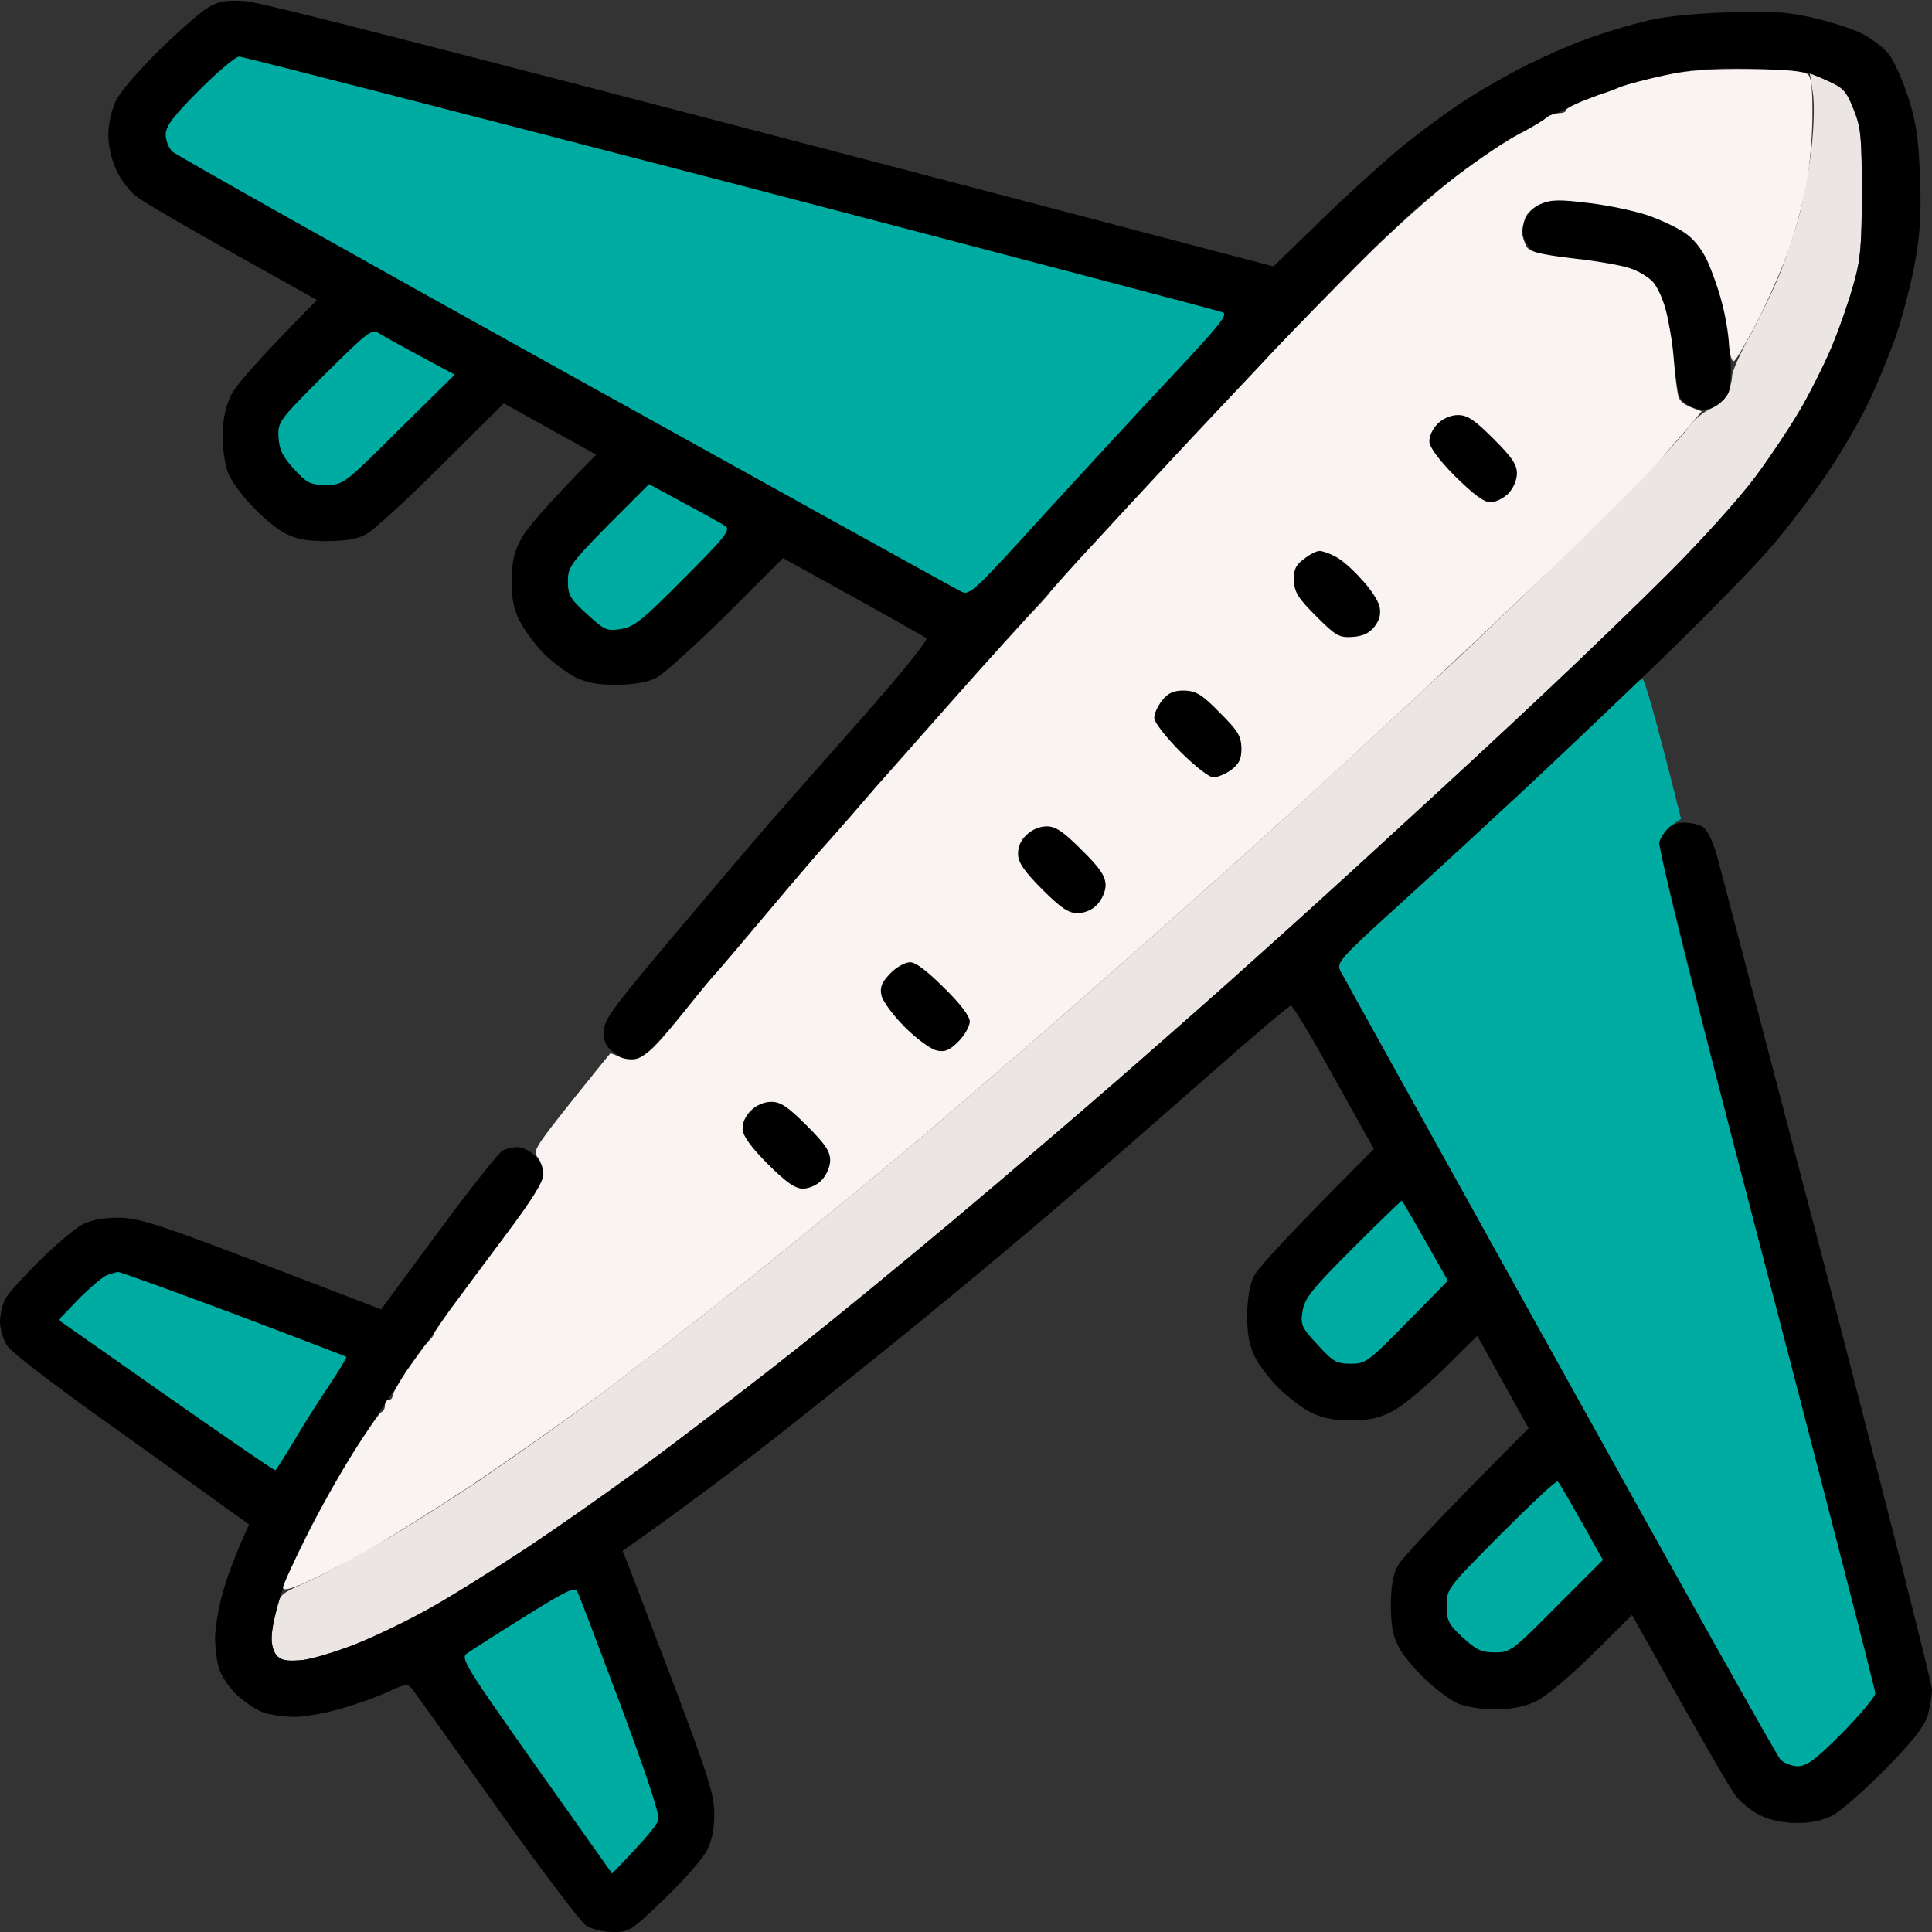
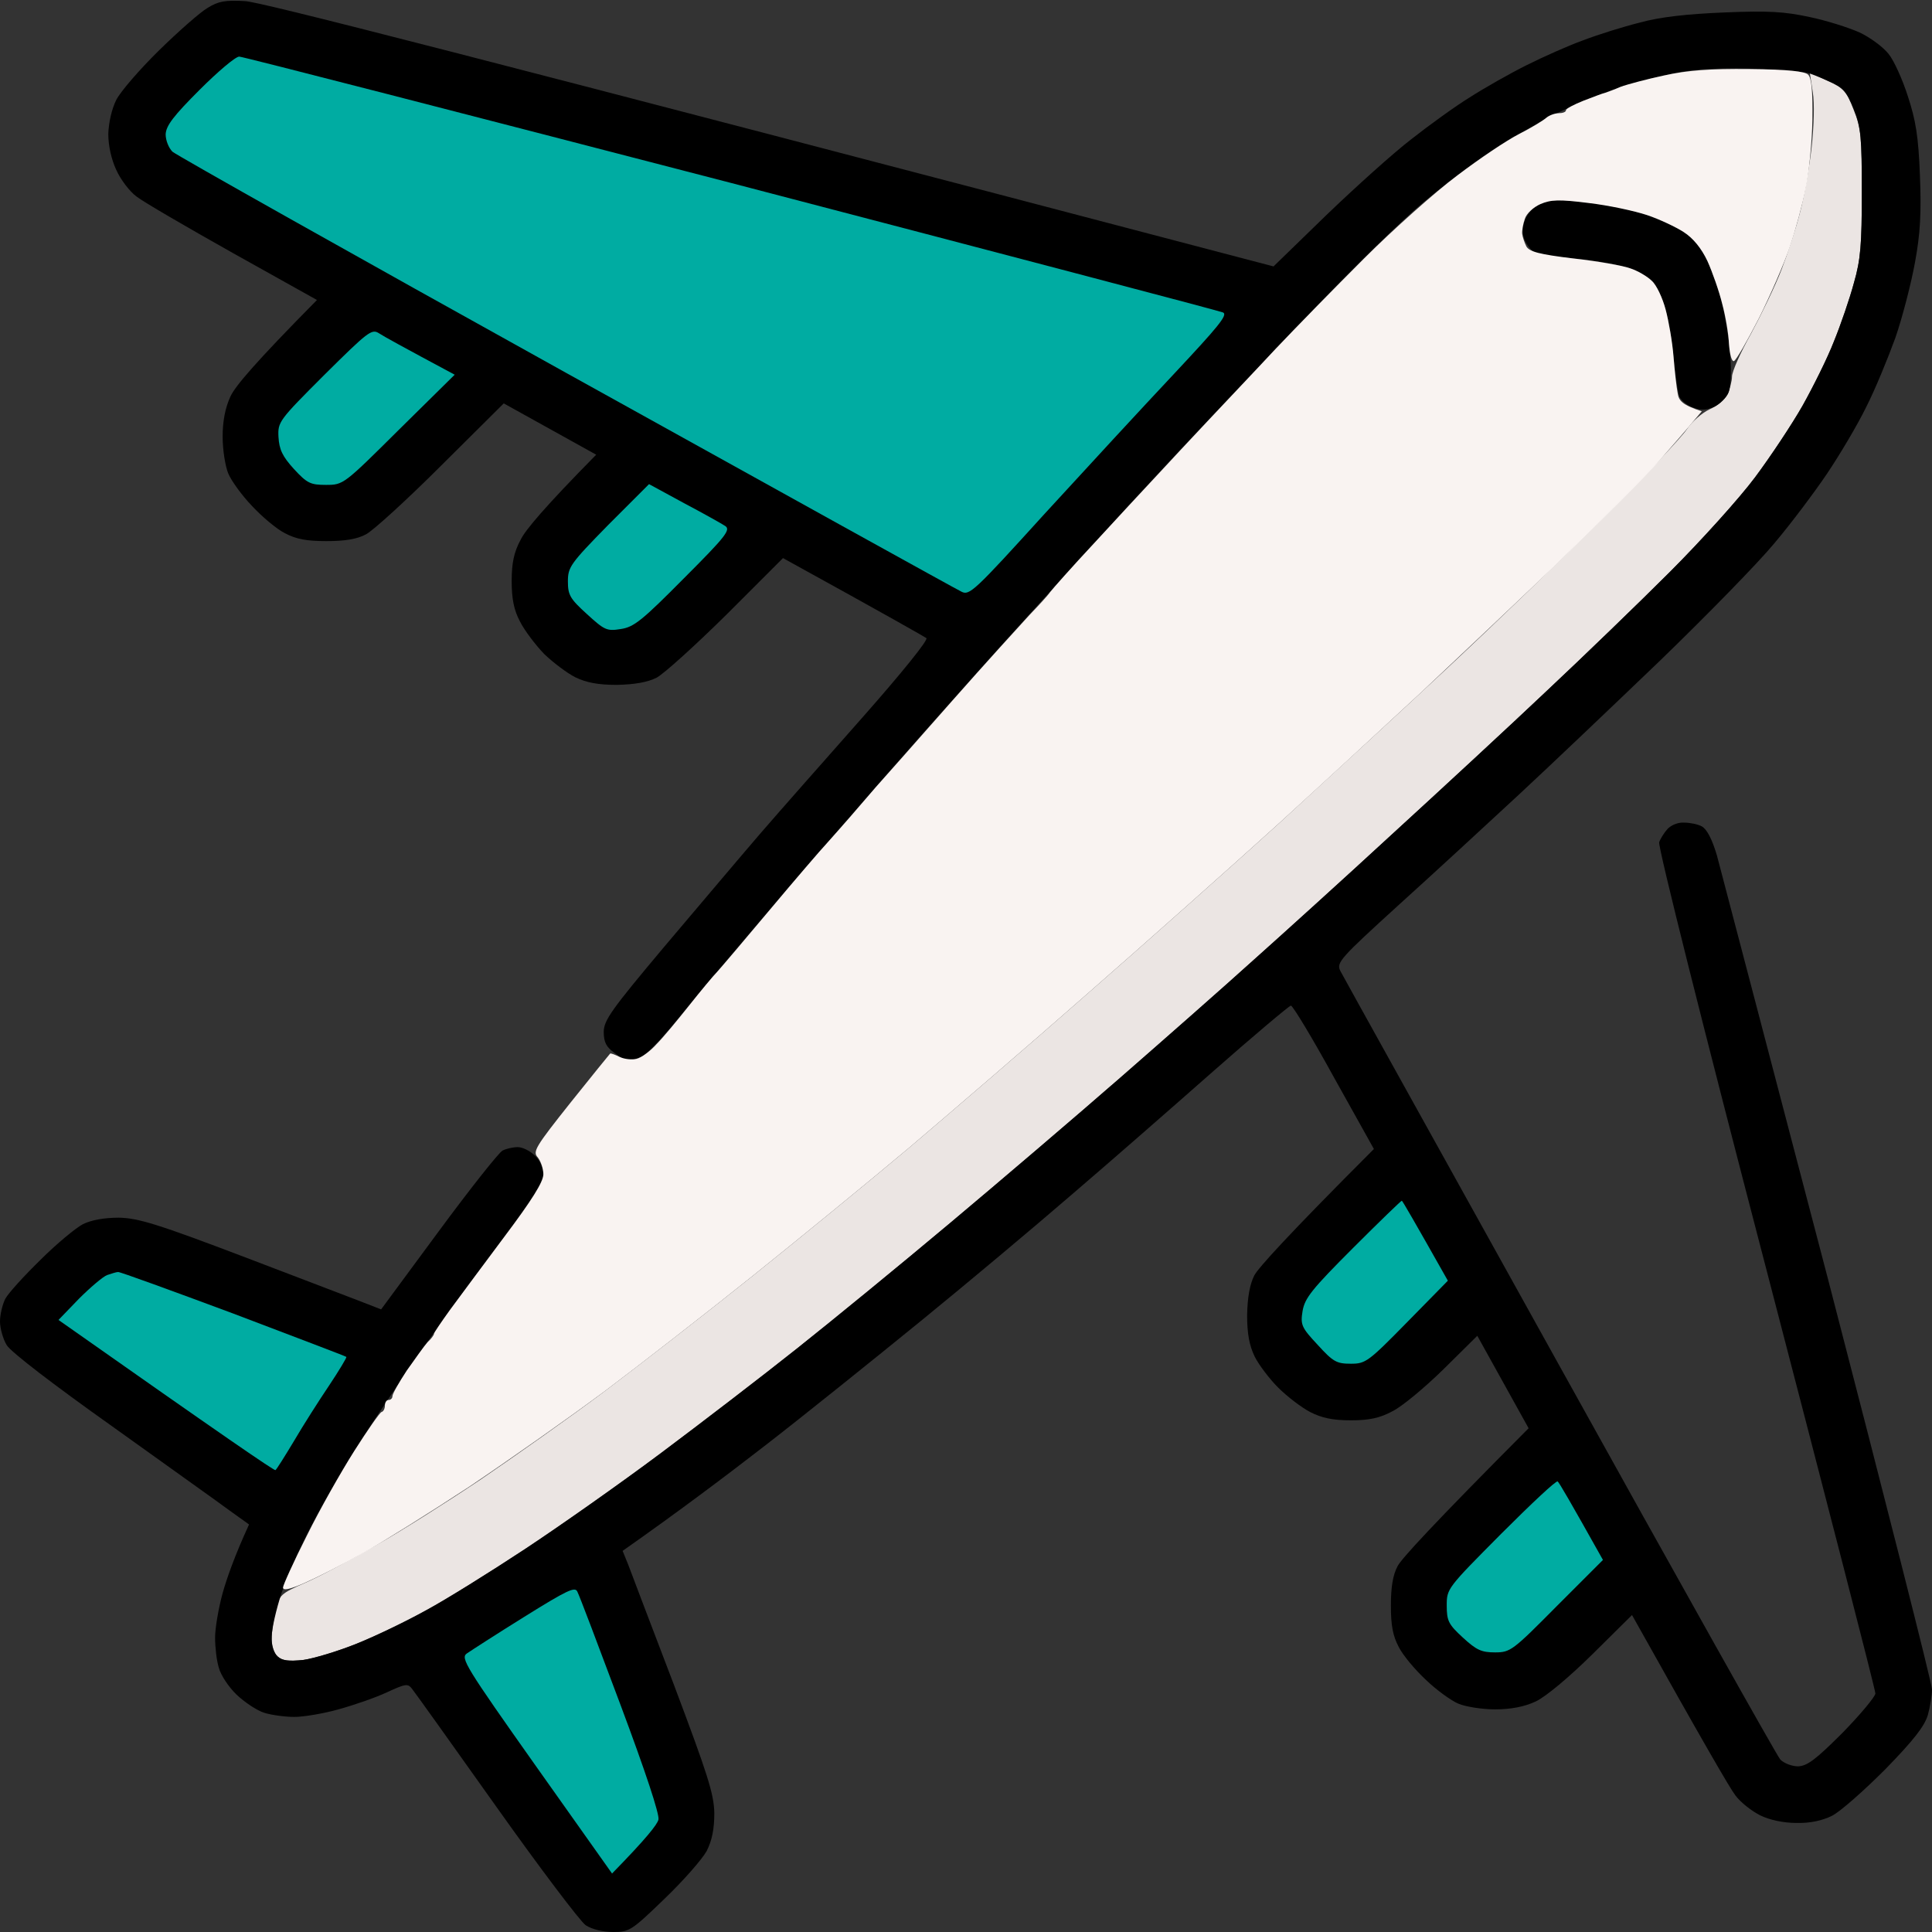
<svg xmlns="http://www.w3.org/2000/svg" viewBox="0 0 512 512" width="512" height="512">
  <rect x="0" y="0" width="512" height="512" fill="#333333" stroke="none" />
  <title>image</title>
  <style>		.s0 { fill: #00aca2 } 		.s1 { fill: #ebe5e3 } 		.s2 { fill: #000000 } 		.s3 { fill: #f9f3f1 } 	</style>
  <g id="Background">
-     <path id="Path 0" class="s0" d="m432.4 182.1c-1 1.2-11.6 11.2-23.4 22.3-11.8 11.1-29 27-38.2 35.4-15.7 14.2-16.7 15.3-15.6 17.5 0.6 1.2 26.8 48.3 58.1 104.7 31.3 56.4 57.6 103.3 58.5 104.3 1 1 3.1 1.8 4.7 1.8 2.4-0.1 4.6-1.7 11.7-8.8 4.8-4.9 8.7-9.6 8.8-10.5 0-1-13-51.7-29-112.8-23.8-90.9-28.8-111.5-28-113.5 0.6-1.4 2-3.2 3.3-4l2.2-1.5c-7.2-28.7-9.7-37-10.2-37-0.6 0-1.9 1-2.9 2.1z" />
    <path id="Path 1" class="s1" d="m480.4 24.4c0.5 3 0.3 9-0.3 14.6-0.6 5.2-1.9 12.9-3 17-1 4.1-3.3 11.1-5 15.5-1.7 4.4-5.4 12-8.1 17-2.8 5-5 10-5 11.3 0 1.2-0.6 3.3-1.2 4.7-0.7 1.4-2.9 3.2-4.8 4-1.9 0.9-4.6 3.2-6 5.3-1.3 2-11.2 12.5-22 23.3-10.7 10.7-29.4 28.7-41.5 40-12.1 11.3-32.4 29.9-45 41.5-12.7 11.5-35.4 31.7-50.5 44.9-15.1 13.3-36.3 31.5-47 40.6-10.7 9-29.4 24.3-41.5 34-12.1 9.7-29.6 23.3-39 30.4-9.3 7-24.2 17.5-33 23.5-8.8 5.9-21.4 13.9-28 17.6-6.6 3.8-15 8.3-18.7 9.9-6.4 2.8-6.8 3.2-7.8 7.3-0.5 2.3-1 5.7-1 7.5-0.1 1.8 0.6 3.9 1.6 4.7 1.2 1.1 2.9 1.3 6.8 0.9 2.8-0.4 9.2-2.3 14.1-4.3 5-2 13.3-6 18.5-8.9 5.2-2.8 16.9-10.1 26-16.1 9.1-6 25.3-17.4 36-25.4 10.7-8 27-20.5 36.3-27.9 9.2-7.3 27.4-22.2 40.5-33.2 13-10.9 33.4-28.3 45.2-38.6 11.8-10.3 27.6-24.2 35-30.9 7.4-6.6 24.1-21.7 37-33.6 12.9-11.8 31.4-28.9 41-38 9.6-9 24.3-23.2 32.6-31.5 8.2-8.2 18.4-19.5 22.5-25 4.1-5.5 9.8-14 12.6-19 2.8-5 6.6-12.6 8.3-17 1.8-4.4 4.2-11.4 5.3-15.5 1.8-6.2 2.1-10.3 2.1-24 0-14.6-0.2-17.1-2.2-22-1.9-4.9-2.7-5.7-6.9-7.6l-4.7-2.2z" />
    <path id="Path 2" fill-rule="evenodd" class="s2" d="m65 0.3c4.3 0.3 52.4 12.5 272.5 70.3l14-13.6c7.7-7.4 17.8-16.5 22.5-20.1 4.7-3.7 11.6-8.7 15.5-11.1 3.9-2.5 10.6-6.3 15-8.5 4.4-2.2 11.1-5.2 15-6.6 3.9-1.5 10.6-3.6 15-4.7 5.4-1.5 12.6-2.3 22.5-2.7 11.7-0.5 16-0.2 22.5 1.2 4.4 0.9 10.4 2.8 13.3 4.1 2.8 1.3 6.3 3.9 7.7 5.7 1.4 1.7 3.7 6.8 5.1 11.2 2.1 6.4 2.8 10.6 3.2 21 0.4 9.9 0.1 15.4-1.3 23-1 5.5-3.3 14.5-5.2 20-2 5.5-5.4 13.8-7.8 18.5-2.3 4.7-7 12.6-10.3 17.5-3.3 4.9-9.6 13.3-14 18.5-4.3 5.2-18 19.2-30.3 31.1-12.3 11.8-29.1 27.8-37.4 35.5-8.3 7.7-22.5 20.8-31.8 29.2-15.6 14.2-16.6 15.3-15.5 17.5 0.6 1.2 26.8 48.3 58.1 104.7 31.3 56.4 57.6 103.3 58.5 104.3 1 1 3.1 1.8 4.7 1.8 2.4-0.1 4.6-1.7 11.7-8.8 4.8-4.9 8.7-9.6 8.8-10.5 0-1-13.1-51.7-29-112.8-16.5-63.2-28.7-111.8-28.3-112.8 0.3-0.9 1.3-2.5 2.2-3.5 0.9-1 2.8-1.8 4.3-1.7 1.6 0 3.7 0.4 4.8 1 1.3 0.7 2.7 3.3 4 7.7 1 3.8 14.3 54.4 29.5 112.5 15.1 58.2 27.5 107 27.5 108.5 0 1.6-0.5 4.6-1.1 6.8-0.9 3-3.8 6.7-11.3 14.4-5.6 5.6-11.9 11.2-14.1 12.3-2.6 1.3-5.9 2-9.5 1.9-3.3 0-7.1-0.8-9.5-2-2.2-1.1-5.2-3.4-6.6-5.3-1.4-1.8-8.1-13.3-27.4-47.8l-10.5 10.4c-6.3 6.2-12.3 11.2-15 12.5-3 1.4-6.6 2.1-10.8 2.1-3.4 0-7.8-0.7-9.7-1.5-1.9-0.8-5.8-3.6-8.6-6.3-2.8-2.6-6.1-6.5-7.2-8.7-1.6-3-2.1-5.8-2.1-11 0-4.8 0.5-8.1 1.8-10.5 1-1.9 9.2-10.9 34.7-36.5l-13.6-24.5-9 8.9c-4.9 4.8-11 9.9-13.5 11.1-3.3 1.8-6.2 2.4-11 2.4-4.7 0-7.7-0.6-10.8-2.2-2.3-1.2-6.1-4.1-8.5-6.5-2.3-2.3-5.1-6-6.2-8.2-1.4-2.9-2-6-2-11 0.1-4.7 0.7-8.1 1.9-10.5 1-1.9 8.5-10.3 31.7-33.5l-10.6-19c-5.7-10.4-10.9-19-11.4-19-0.4 0-9.8 7.9-20.7 17.5-11 9.7-27.8 24.4-37.4 32.6-9.6 8.3-27.6 23.4-40 33.5-12.4 10.1-30.8 24.9-41 32.8-10.2 7.9-22.9 17.5-38 28.1l1.5 3.7c0.8 2.1 6.2 16.4 12.1 31.8 9 23.9 10.6 28.9 10.7 34 0 4.2-0.6 7.2-2 10-1.2 2.2-6.2 7.9-11.2 12.7-8.7 8.4-9.3 8.8-13.6 8.8-2.7 0-5.6-0.7-7.3-1.8-1.5-1.1-12.1-15.1-23.6-31.3-11.5-16.2-21.5-30.2-22.3-31.2-1.2-1.6-1.6-1.6-6.8 0.8-3 1.4-8.8 3.4-12.8 4.5-3.9 1.1-9.2 2-11.7 2-2.5 0-6.1-0.5-8-1.1-1.9-0.6-5.2-2.8-7.3-4.8-2.1-2-4.2-5.2-4.7-7.1-0.6-1.9-1-5.5-1-8 0-2.5 0.9-7.8 2-11.8 1.1-3.9 3.1-9.7 7-18.2l-5.3-3.8c-2.8-2.1-16.9-12.1-31.1-22.3-15.5-11-26.7-19.6-27.8-21.4-1-1.6-1.8-4.5-1.8-6.3 0-1.7 0.6-4.4 1.4-6 0.8-1.5 5-6.1 9.3-10.3 4.3-4.3 9.4-8.5 11.3-9.5 2.3-1.1 5.6-1.7 9.5-1.7 5.1 0.1 10.1 1.6 34 10.7 15.4 5.9 29.7 11.3 35.5 13.6l15.2-20.6c8.4-11.4 16.1-21.1 17-21.5 1-0.5 2.8-0.9 4-0.9 1.3 0 3.3 1 4.6 2.3 1.3 1.2 2.2 3.4 2.2 4.9 0 2-3.5 7.5-11.8 18.5-6.5 8.7-15.8 21.4-20.6 28.3-4.8 6.9-12.1 17.7-16.1 24-4 6.3-9.8 16.2-12.8 22-3.1 5.8-6.7 14-8.1 18.2-1.4 4.3-2.6 9.5-2.6 11.5-0.1 2.3 0.6 4.4 1.6 5.3 1.2 1.1 2.9 1.3 6.8 0.9 2.8-0.4 9.1-2.3 14.1-4.3 5-2 13.3-6 18.5-8.9 5.2-2.8 16.9-10.1 26-16.1 9.1-6 25.3-17.4 36-25.4 10.7-8 27-20.5 36.3-27.9 9.2-7.3 27.4-22.2 40.5-33.2 13-10.9 33.4-28.3 45.2-38.6 11.8-10.3 27.6-24.2 35-30.9 7.4-6.6 24.1-21.7 37-33.6 12.9-11.8 31.4-28.9 41-38 9.6-9 24.3-23.2 32.6-31.5 8.2-8.2 18.4-19.5 22.5-25 4.1-5.5 9.8-14.1 12.6-19 2.8-5 6.6-12.6 8.3-17 1.8-4.4 4.2-11.4 5.3-15.5 1.8-6.2 2.1-10.3 2.1-24 0-14.5-0.2-17.2-2.1-22-1.9-4.7-2.8-5.8-6.5-7.4-2.4-1.1-5-2.1-5.8-2.3-0.8-0.2-6.7-0.7-13-1-7.3-0.4-14.4-0.1-19.5 0.6-4.4 0.7-12.1 2.6-17 4.2-4.9 1.6-13.1 4.9-18 7.5-4.9 2.5-12.6 6.9-17 9.9-4.4 2.9-12.3 8.9-17.5 13.3-5.2 4.3-18.1 16.9-28.5 27.8-10.4 10.9-22.6 23.7-27 28.4-4.5 4.7-13.5 14.3-20.1 21.5-6.6 7.2-18.5 20.2-26.5 29-8 8.8-21.5 23.9-30 33.5-8.5 9.6-25.2 28.8-37 42.5-11.8 13.8-24.6 29-28.4 33.7-3.8 4.7-8 9.1-9.3 9.7-1.2 0.6-2.8 1.1-3.4 1.1-0.7 0.1-2.5-0.8-4-2-2.1-1.5-2.8-2.8-2.8-5.5 0-3.1 2-5.9 16.2-22.8 8.9-10.5 20.2-23.9 25.2-29.7 5-5.8 17.2-19.6 27.1-30.8 10.6-12 17.6-20.7 17-21.1-0.6-0.4-9.3-5.4-38-21.2l-15 15c-8.3 8.2-16.6 15.7-18.5 16.7-2.4 1.2-5.8 1.8-10.5 1.9-5 0-8.1-0.6-11-2-2.2-1.1-5.9-3.9-8.3-6.2-2.3-2.4-5.2-6.2-6.4-8.6-1.6-3-2.2-6-2.2-10.7 0-4.8 0.6-7.7 2.4-11 1.2-2.5 6.3-8.6 20-22.5l-24.5-13.6-16.5 16.4c-9.1 9.1-18.1 17.3-20 18.3-2.4 1.3-5.7 1.8-10.5 1.8-5.2 0-8-0.5-11-2.1-2.2-1.1-6.1-4.4-8.7-7.2-2.7-2.8-5.5-6.7-6.3-8.6-0.8-1.9-1.5-6.3-1.5-9.8 0-4.1 0.7-7.7 2.1-10.7 1.3-2.7 6.3-8.7 22.9-25.5l-22.2-12.4c-12.3-6.9-23.8-13.6-25.6-15-1.9-1.4-4.3-4.6-5.4-7.1-1.3-2.8-2.1-6.4-2.1-9.5 0.1-3 0.9-6.6 2.1-9 1.1-2.2 6.2-8.1 11.4-13.2 5.1-5 10.9-10.1 12.8-11.2 2.9-1.8 4.7-2.1 10-1.8zm347.8 52.8c1.7-0.1 6.5 0.3 10.4 0.9 4 0.5 10 1.9 13.3 3 3.3 1.1 7.7 3.2 9.7 4.5 2.5 1.6 4.7 4.3 6.3 7.7 1.3 2.9 3.1 8 3.9 11.3 0.8 3.3 1.8 9.4 2.1 13.5 0.4 4.3 0.2 8.6-0.4 10-0.6 1.4-2.3 3.1-3.8 3.8-2.1 0.9-3.5 1-5.6 0.2-1.5-0.5-3.1-1.8-3.6-2.8-0.4-0.9-1.1-5.3-1.5-9.7-0.4-4.4-1.3-10.5-2.2-13.5-0.8-3-2.4-6.5-3.7-7.7-1.2-1.1-4.5-2.8-7.2-3.6-2.8-0.8-8.8-1.8-13.5-2.2-4.7-0.4-9.3-1.1-10.3-1.6-0.9-0.5-2.1-2-2.7-3.4-0.7-1.8-0.6-3.3 0.2-5.4 0.7-1.5 2.2-3.3 3.3-3.9 1.1-0.6 3.5-1.1 5.2-1.1z" />
    <path id="Path 3" class="s3" d="m441 20c-4.7 1-9.9 2.4-11.5 3-1.6 0.7-3.5 1.4-4.1 1.6-0.6 0.1-3.2 1.1-5.8 2.1-2.5 1-4.6 2.1-4.6 2.5 0 0.5-0.9 0.8-1.9 0.8-1.1 0-2.6 0.6-3.3 1.2-0.8 0.7-4 2.7-7.2 4.3-3.2 1.6-10.6 6.6-16.4 11-5.9 4.4-17 14.3-24.7 22-7.7 7.7-18.3 18.5-23.5 24-5.2 5.6-13.1 13.9-17.5 18.6-4.4 4.7-10.7 11.4-14 15-3.3 3.5-10.7 11.5-16.5 17.8-5.8 6.2-11 12.1-11.7 13-0.6 0.9-3.1 3.6-5.5 6.1-2.3 2.5-11.7 12.8-20.7 23-9 10.2-18 20.4-20 22.6-2 2.3-5.1 5.9-6.9 8-1.9 2.2-4.6 5.2-6.1 6.9-1.6 1.7-8.3 9.5-15 17.5-6.7 8-13 15.4-14 16.5-1.1 1.1-4.4 5.1-7.5 9-3.1 3.9-6.9 8.5-8.6 10.2-1.6 1.8-4 3.6-5.3 3.9-1.2 0.3-3.2 0.1-4.5-0.5-1.2-0.6-2.3-1-2.5-0.9-0.2 0.2-4.9 6-10.5 13-9.3 11.7-10.1 13-8.7 14.5 0.8 1 1.5 3 1.5 4.5 0 2-3 6.8-10.3 16.5-5.7 7.6-12.2 16.4-14.5 19.5-2.3 3.2-4.2 6-4.2 6.3 0 0.3-0.7 1.3-1.7 2.2-0.9 1-3.3 4.4-5.5 7.5-2.1 3.2-3.8 6.2-3.8 6.8 0 0.6-0.5 1-1 1-0.6 0-1 0.7-1 1.5 0 0.8-0.4 1.6-0.9 1.7-0.5 0.2-3.7 4.8-7.2 10.3-3.5 5.5-9.2 15.6-12.6 22.5-3.5 6.9-6.3 13.1-6.3 13.7 0 0.9 1.8 0.5 5.7-1.2 3.2-1.4 10.1-4.9 15.3-7.8 5.2-2.9 18-10.9 28.5-17.8 10.4-7 26.6-18.4 36-25.4 9.3-7 26.9-20.7 39-30.4 12.1-9.7 30.8-25 41.5-34 10.7-9.1 31.9-27.3 47-40.6 15.1-13.2 37.8-33.4 50.5-44.9 12.6-11.5 29.7-27.3 38-35 8.2-7.7 24.4-23 35.9-34 11.5-11.1 23.9-23.5 27.5-27.7 3.6-4.1 7.6-8.7 8.8-10.2l2.3-2.7c-5.2-1.7-6.1-2.8-6.4-4.8-0.3-1.5-0.8-5.9-1.1-9.7-0.3-3.9-1.3-9.5-2.1-12.5-0.8-3-2.4-6.5-3.7-7.6-1.2-1.2-3.8-2.7-5.7-3.3-1.9-0.7-8.7-1.9-15-2.6-9.1-1.1-11.7-1.8-12.5-3.2-0.5-1-1-2.5-1.1-3.3-0.1-0.8 0.2-2.6 0.7-4 0.4-1.4 2.3-3.1 4.1-3.9 2.8-1.2 4.9-1.3 12.8-0.3 5.2 0.6 12.2 2.1 15.5 3.2 3.3 1.1 7.7 3.2 9.7 4.5 2.5 1.6 4.7 4.3 6.3 7.7 1.3 2.9 3.1 8 3.9 11.3 0.9 3.3 1.7 8.1 1.8 10.7 0.2 2.7 0.7 4.6 1.3 4.5 0.6-0.2 3.5-5.3 6.6-11.3 3-6 6.7-14.5 8.2-18.9 1.5-4.4 3.4-11.4 4.2-15.5 0.9-4.1 1.7-12.3 1.8-18.2 0.1-7.6-0.2-11-1.1-12-0.9-0.9-5.3-1.4-15.5-1.5-10.6-0.1-16.4 0.3-22.7 1.7z" />
    <path id="Path 4" class="s0" d="m52.9 23.8c-6.9 6.9-8.9 9.5-9 11.8 0 1.6 0.8 3.6 1.8 4.6 1 0.9 47.9 27.3 104.3 58.6 56.4 31.3 103.5 57.4 104.8 58 2.1 1.1 3.4-0.1 22-20.6 10.9-11.9 26.4-28.7 34.4-37.2 11.6-12.4 14.3-15.6 12.9-16.2-0.9-0.4-59.5-15.8-130.3-34.3-70.9-18.4-129.5-33.5-130.4-33.5-1 0-5.7 4-10.5 8.8zm-24.5 314.1c-1.1 0.4-4.5 3.3-7.5 6.3l-5.4 5.6c44.2 31.1 57.2 40 57.5 39.8 0.3-0.2 2.5-3.7 4.9-7.7 2.4-4.1 6.6-10.7 9.3-14.7 2.6-3.9 4.7-7.4 4.6-7.6-0.2-0.2-13.7-5.3-30-11.5-16.4-6.1-30.1-11.1-30.5-11-0.5 0-1.7 0.4-2.9 0.8zm110.5 90.6c-7.4 4.6-14.2 9-15.2 9.7-1.7 1.2-0.3 3.5 18.3 29.8l20.2 28.5c9.1-9.3 12-13 12.3-14.3 0.3-1.4-3.4-12.6-10.1-30.5-5.8-15.5-10.9-29-11.4-29.9-0.6-1.4-2.7-0.4-14.1 6.7z" />
-     <path id="Path 6" class="s2" d="m381 112.3c-1.4 1.4-2.3 3.4-2.2 4.8 0.1 1.5 2.6 4.9 6.9 9.2 4.8 4.7 7.5 6.8 9.3 6.8 1.4 0 3.5-1.1 4.7-2.3 1.3-1.3 2.3-3.6 2.3-5.3 0-2.4-1.3-4.3-6.2-9.2-5-5-6.9-6.3-9.4-6.3-1.9 0-4 0.9-5.4 2.3zm-35.4 35.8c-2.2 1.6-2.8 2.8-2.7 5.7 0.1 3.1 1.1 4.7 5.9 9.5 5.2 5.2 6 5.7 9.6 5.5 2.8-0.2 4.5-1 5.9-2.8 1.3-1.7 1.7-3.3 1.3-5.2-0.3-1.6-2.5-4.9-4.9-7.4-2.3-2.6-5.4-5.3-7-6-1.5-0.8-3.3-1.4-4-1.4-0.8 0-2.6 0.9-4.1 2.1zm-37.6 37.5c-1.2 1.5-2.2 3.6-2.1 4.8 0.1 1.1 3.2 5.1 6.9 8.8 3.7 3.7 7.6 6.8 8.7 6.8 1.1 0 3.2-0.8 4.8-2 2.1-1.6 2.7-2.8 2.7-5.7-0.1-3.3-0.9-4.6-5.8-9.5-4.8-4.9-6.3-5.7-9.4-5.8-2.8 0-4.2 0.6-5.8 2.6zm-36 35.7c-1.6 1.5-2.3 3.3-2.2 5.3 0.1 2.1 1.9 4.6 6.4 9.1 4.9 4.9 7 6.3 9.3 6.3 1.8 0 3.9-0.8 5.2-2.2 1.3-1.4 2.3-3.5 2.3-5.3-0.1-2.3-1.4-4.4-6.3-9.2-4.9-4.9-6.9-6.3-9.3-6.3-1.9 0-4 0.9-5.4 2.3zm-36.1 36.7c-2.2 2.3-2.8 3.6-2.3 5.8 0.3 1.5 3.1 5.3 6.2 8.4 3.1 3.1 6.9 5.9 8.5 6.2 2.1 0.5 3.4-0.1 5.7-2.4 1.6-1.6 3-4 3-5.3 0-1.4-2.5-4.7-6.8-8.9-4.4-4.4-7.5-6.8-9-6.8-1.3 0-3.7 1.3-5.3 3zm-36.9 36.3c-1.5 1.5-2.3 3.3-2.2 5 0.1 1.8 2.3 4.8 6.7 9.2 4.8 4.8 7.2 6.5 9.3 6.5 1.5 0 3.7-0.9 4.9-2.2 1.3-1.3 2.3-3.6 2.3-5.3 0-2.4-1.3-4.3-6.2-9.2-5-5-6.9-6.3-9.4-6.3-1.9 0-4 0.9-5.4 2.3z" />
    <path id="Path 7" class="s0" d="m86 99.3c-12.1 12.1-12.4 12.5-12.2 16.5 0.2 3.3 1 5.1 4.1 8.5 3.5 3.8 4.4 4.2 8.5 4.2 4.6 0 4.7-0.1 19.3-14.6l14.8-14.6c-14-7.5-18.9-10.2-20.1-11-1.9-1.2-2.9-0.4-14.4 11zm75.2 39.8c-10.1 10.3-10.7 11.2-10.7 15 0 3.6 0.6 4.6 5 8.6 4.7 4.3 5.3 4.6 9 4 3.5-0.5 5.7-2.3 16.7-13.4 11.1-11.1 12.5-12.9 11-13.9-0.9-0.6-5.9-3.4-11-6.1l-9.2-5zm197.4 191.6c-11 11-12.8 13.3-13.4 16.7-0.6 3.7-0.3 4.4 4 9 4.1 4.5 5 5 8.8 5 3.9 0 4.6-0.5 14.9-11l10.8-11c-9.2-16.3-12-21.1-12.2-21.2-0.1-0.1-5.9 5.5-12.9 12.5zm39.2 75.8c-14.3 14.4-14.4 14.5-14.4 19 0 4.1 0.5 5 4.3 8.5 3.6 3.3 4.9 3.9 8.5 3.9 4.1 0 4.7-0.5 16.4-12.3l12.2-12.2c-8.8-15.7-11.6-20.5-12-20.8-0.3-0.4-7 5.9-15 13.9z" />
  </g>
</svg>